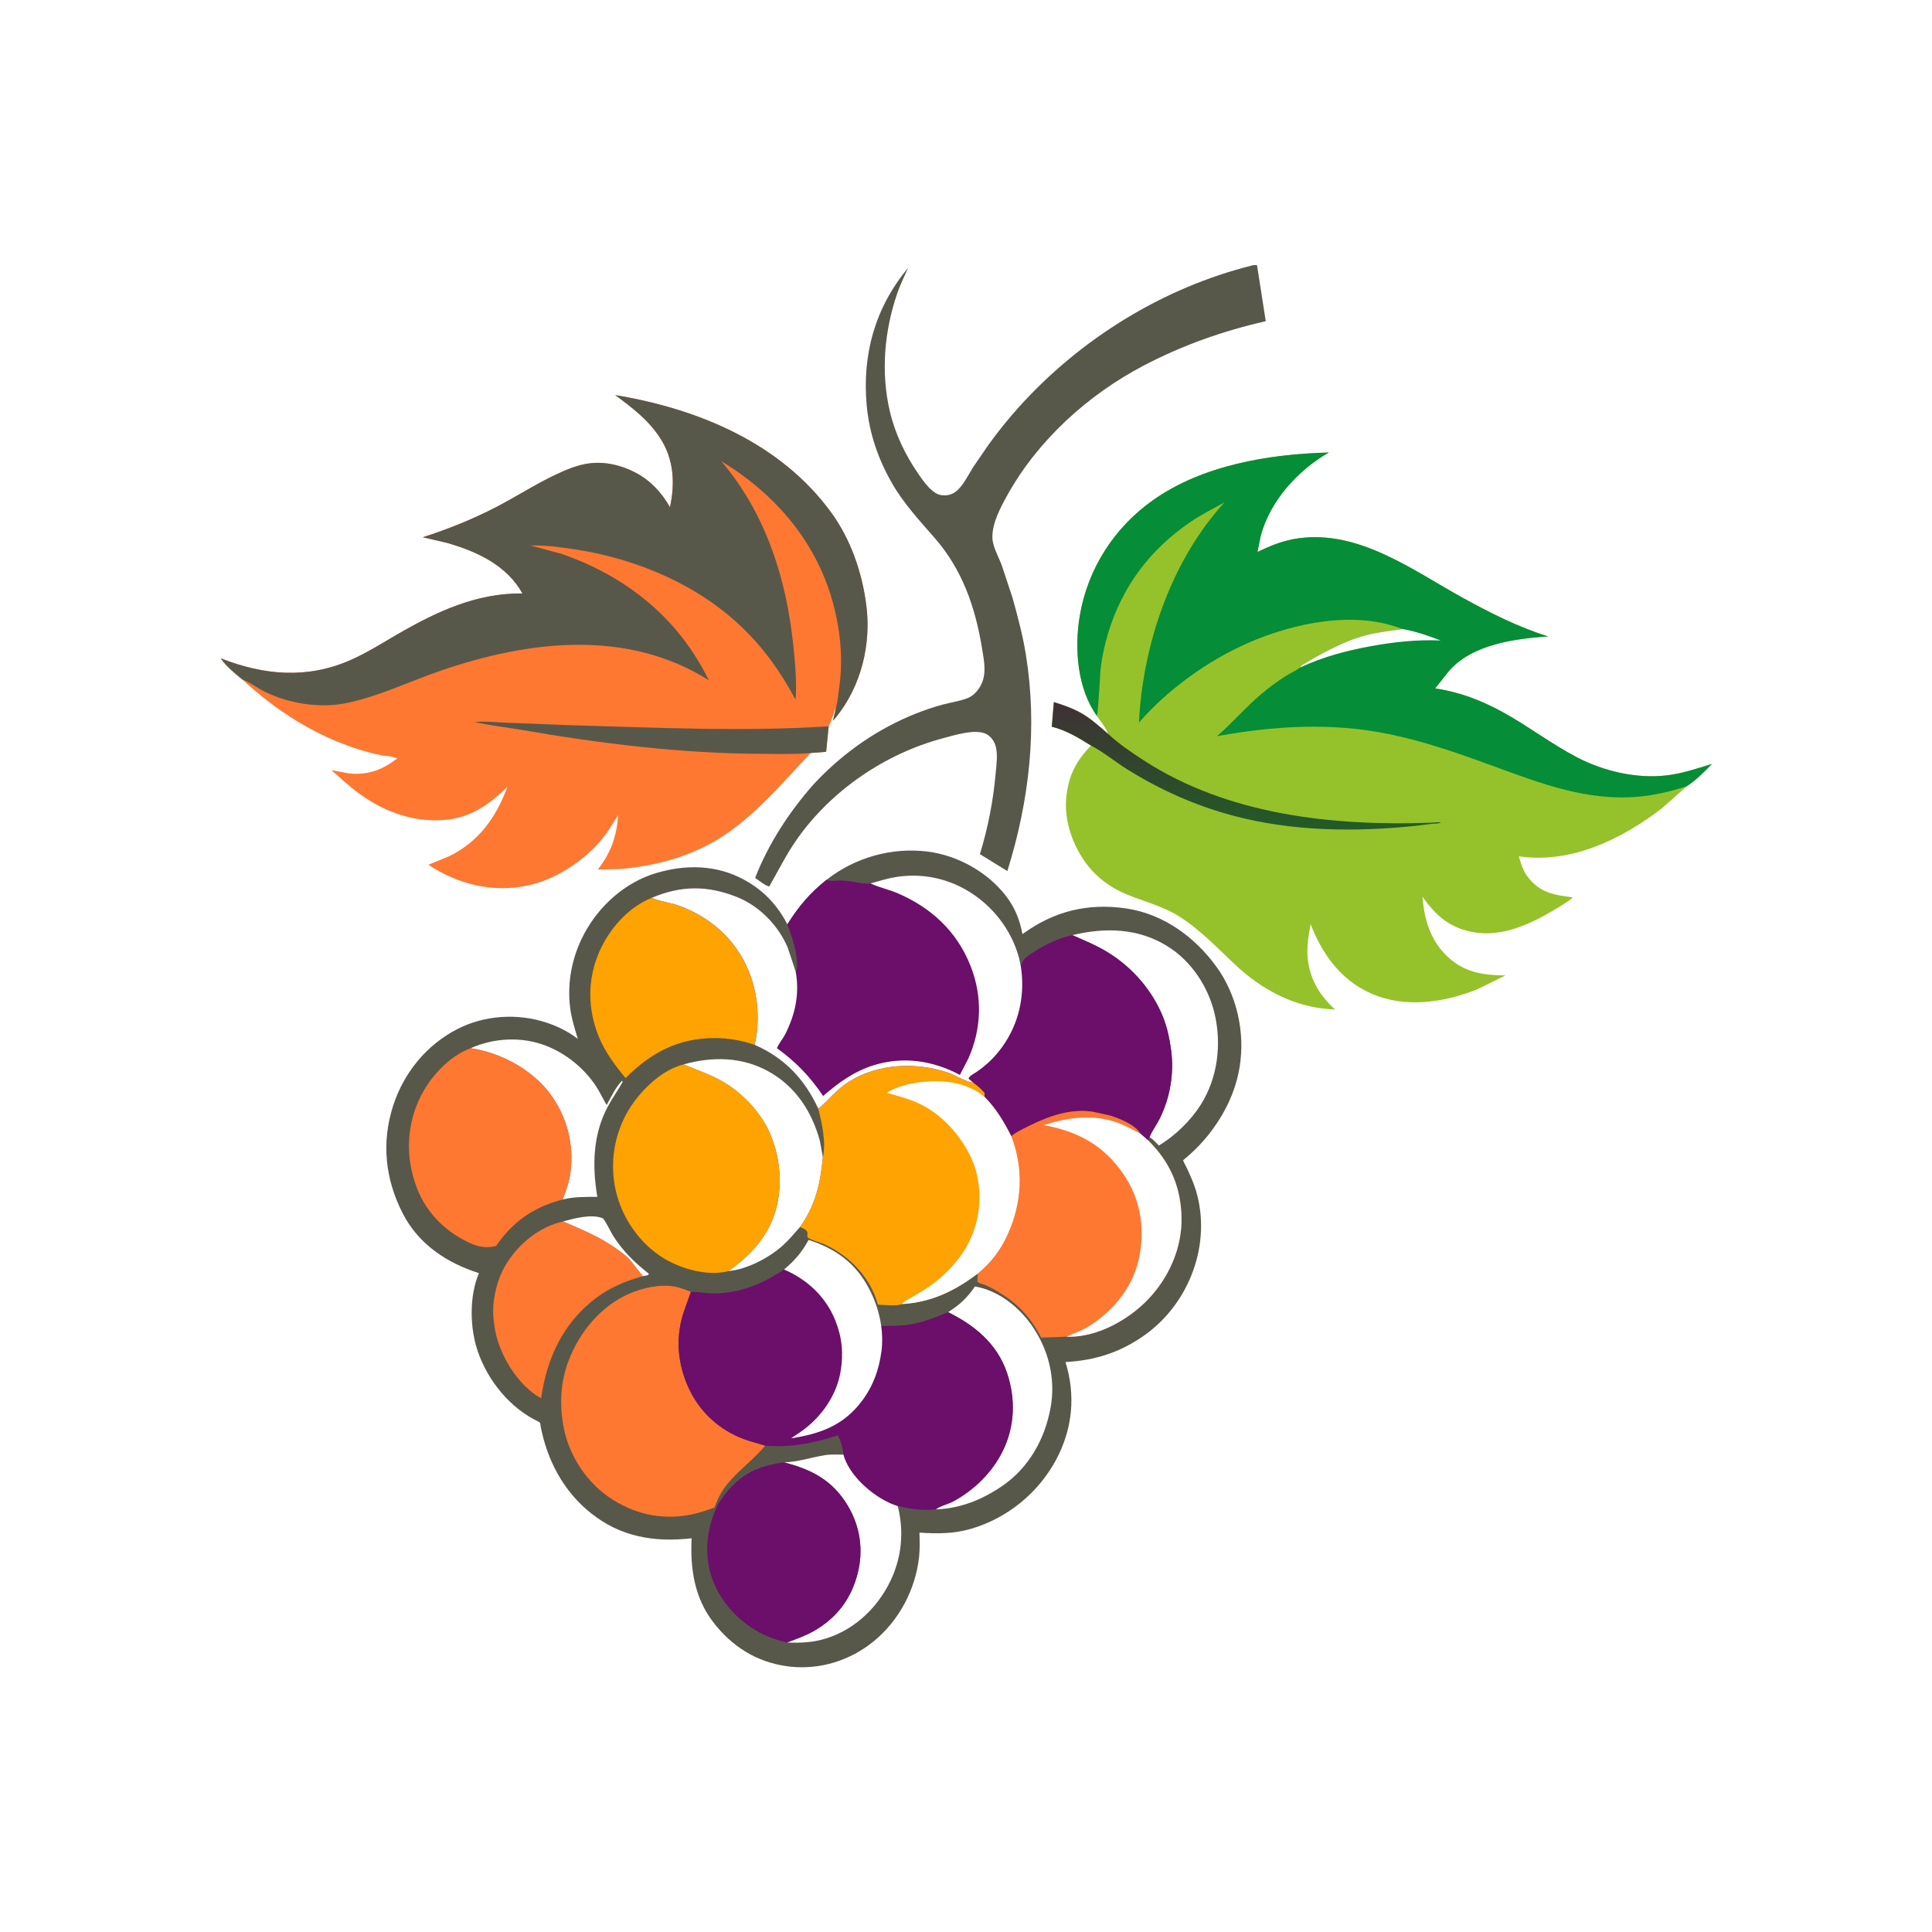
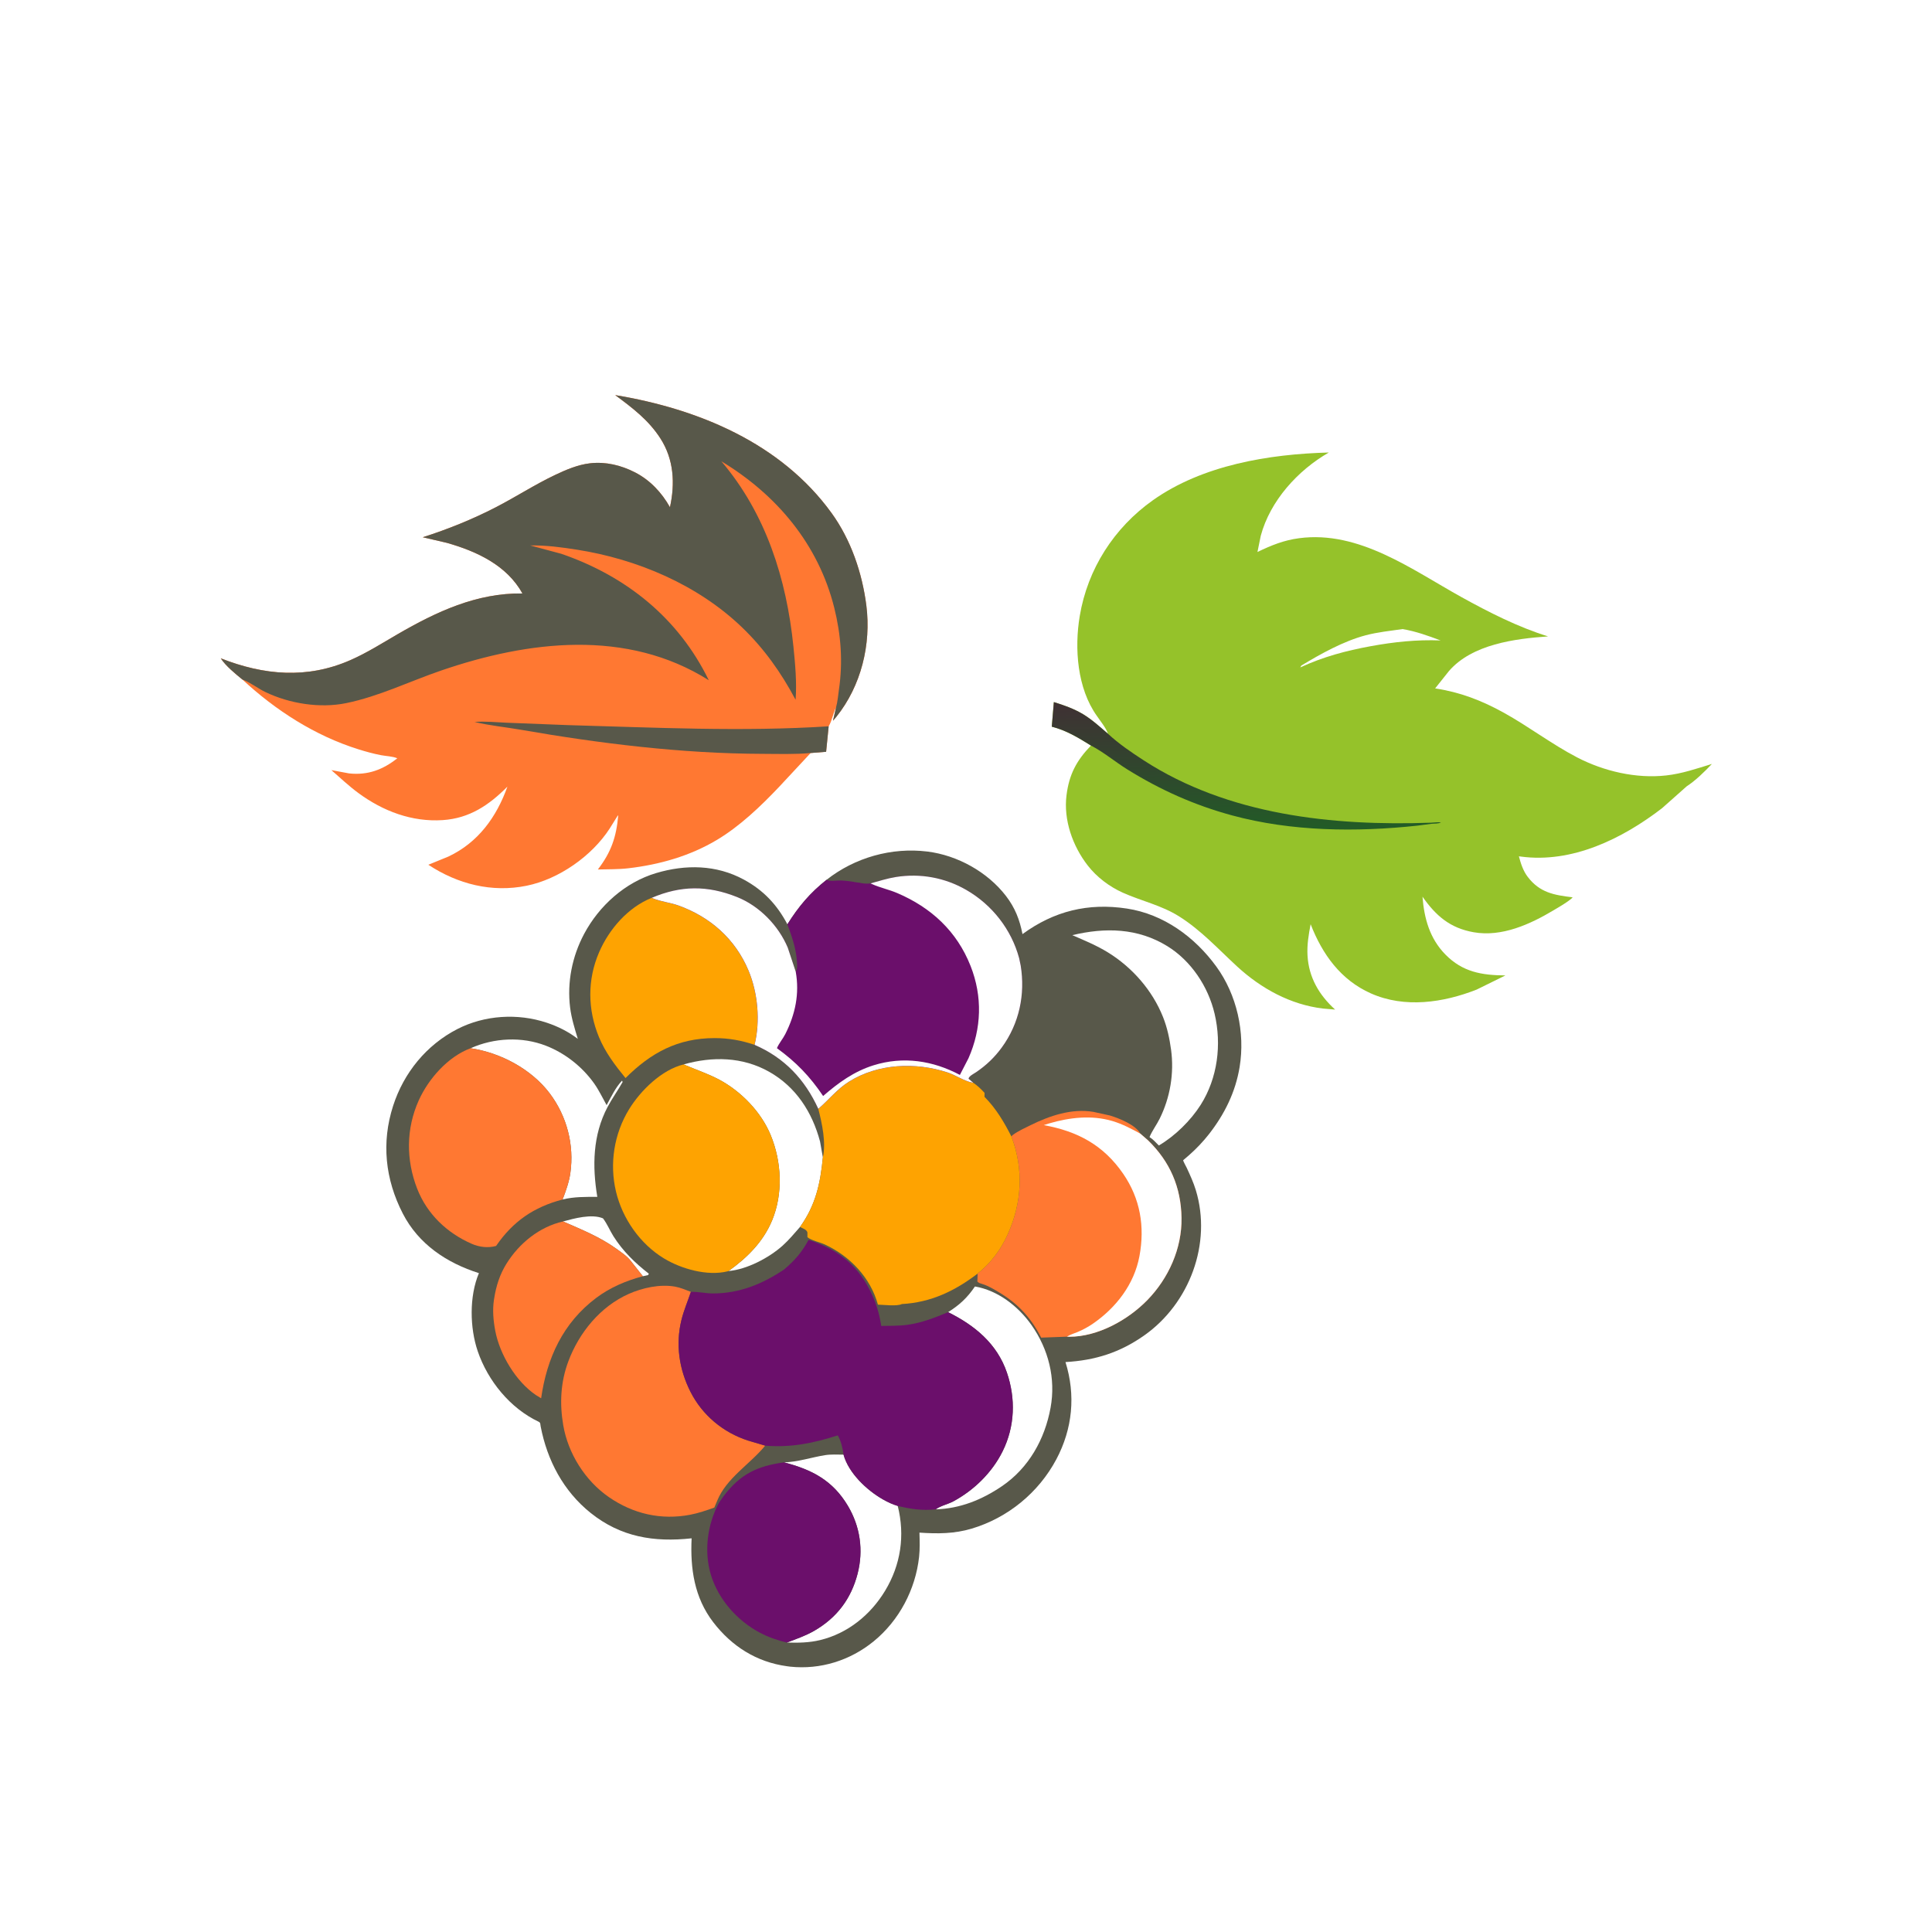
<svg xmlns="http://www.w3.org/2000/svg" version="1.1" style="display: block;" viewBox="0 0 2048 2048" width="1024" height="1024">
  <defs>
    <linearGradient id="Gradient1" gradientUnits="userSpaceOnUse" x1="1307.38" y1="879.727" x2="1304.16" y2="742.649">
      <stop class="stop0" offset="0" stop-opacity="1" stop-color="rgb(34,91,39)" />
      <stop class="stop1" offset="1" stop-opacity="1" stop-color="rgb(63,49,52)" />
    </linearGradient>
  </defs>
  <path transform="translate(0,0)" fill="rgb(255,255,255)" d="M -0 -0 L 2048 0 L 2048 2048 L -0 2048 L -0 -0 z" />
-   <path transform="translate(0,0)" fill="rgb(88,88,74)" d="M 1328.2 281.163 C 1329.93 280.863 1330.68 280.864 1332.5 281.108 L 1341.76 340.507 C 1296.67 350.691 1253.3 366.083 1212.34 387.54 C 1153.14 418.554 1099.7 467.044 1067.29 525.84 C 1060.25 538.614 1052.01 554.288 1051.96 569.167 C 1051.93 579.009 1058.4 589.888 1061.85 599.076 L 1073.36 633.817 C 1078.8 653.363 1084.13 673.322 1087.38 693.357 C 1100.07 771.401 1091.18 848.409 1067.85 923.384 L 1038.74 905.457 C 1047.46 876.773 1052.85 849.171 1055.5 819.261 C 1056.29 810.294 1057.82 799.876 1055.47 791.116 C 1054.01 785.7 1050.52 780.783 1045.5 778.112 C 1034.33 772.169 1010.83 779.556 999.062 782.724 C 937.952 799.167 881.248 837.801 844.76 889.692 C 833.498 905.708 825.115 922.903 815.38 939.786 C 810.395 938.345 804.811 933.598 800.439 930.647 C 814.627 894.321 836.495 860.808 862.195 831.673 C 885.416 806.478 913.802 784.456 944.182 768.637 C 961.679 759.527 979.792 752.244 998.815 747.023 C 1007.52 744.634 1017.29 743.325 1025.64 740.072 C 1029.41 738.605 1032.8 735.893 1035.39 732.83 C 1047.33 718.724 1043.52 702.729 1040.79 686.135 C 1033.74 643.361 1019.95 603.798 991.185 570.716 C 974.876 551.957 958.171 534.157 945.687 512.457 C 930.874 486.711 921.401 459.305 918.716 429.612 C 913.837 375.648 927.748 325.702 962.605 284.027 C 958.66 292.901 954.267 301.82 951.109 311.003 C 937.448 350.725 933.625 394.54 943.175 435.636 C 948.822 459.941 959.826 482.752 974.046 503.15 C 978.82 509.998 984.778 518.395 992 522.779 C 998.214 526.552 1007.1 525.709 1012.89 521.373 C 1020.73 515.498 1026.28 503.646 1031.47 495.365 L 1047.96 471.303 C 1057.82 457.7 1068.18 444.764 1079.4 432.249 C 1144.69 359.417 1232.95 304.706 1328.2 281.163 z" />
  <path transform="translate(0,0)" fill="rgb(255,120,50)" d="M 256.986 720.366 C 249.656 714.361 239.143 705.866 234.038 697.86 C 279.82 715.831 325.502 719.96 371.477 699.738 C 389.147 691.965 404.89 681.906 421.5 672.281 C 462.647 648.435 505.287 628.436 553.825 629.104 C 537.146 599.111 505.416 584.466 473.698 575.442 L 448.168 569.501 C 474.763 561.028 500.995 550.431 525.789 537.62 C 546.959 526.681 566.982 513.648 588.514 503.425 C 600.129 497.91 612.518 492.617 625.394 491.127 C 642.076 489.197 658.297 493.156 673.115 500.722 C 689.008 508.838 701.548 522.221 710.178 537.685 C 715.722 512.491 714.352 487.005 700.097 464.797 C 687.585 445.303 670.466 432.389 652.155 418.833 C 740.097 433.346 827.859 469.682 881.517 543.879 C 902.047 572.267 913.99 607.38 918.369 641.939 C 923.592 683.157 912.811 727.118 886.683 759.684 L 883.004 764.005 L 886.267 749.738 C 883.037 756.307 882.175 763.529 878.429 769.915 L 875.72 796.939 L 859.316 798.234 L 825.761 834.25 C 806.3 854.766 784.429 875.681 760.108 890.252 C 731.496 907.393 699.028 916.587 666.078 920.407 C 655.485 921.635 644.42 921.402 633.751 921.681 C 647.79 903.51 653.36 887.248 655.323 864.537 L 654.877 864.496 L 646.198 878.429 C 627.254 907.531 592.456 931.969 558.178 938.934 C 521.321 946.424 485.083 937.18 454.071 916.678 L 475.276 908.007 C 506.962 893.086 526.366 866.034 537.871 833.879 C 518.376 853.462 497.753 867.465 469.31 869.349 C 436.625 871.513 405.941 859.837 379.853 840.615 C 369.854 833.247 360.609 824.527 351.258 816.355 L 370.105 819.85 C 389.906 821.943 405.89 815.934 421.162 803.811 C 416.241 801.69 409.247 801.554 403.889 800.522 C 395.8 798.964 387.769 796.745 379.91 794.287 C 333.953 779.915 292.055 752.98 256.986 720.366 z" />
  <path transform="translate(0,0)" fill="rgb(88,88,74)" d="M 859.316 798.234 C 842.45 799.79 825.035 799.164 808.094 799.111 C 722.612 798.847 635.819 788.171 551.682 773.505 C 535.546 770.693 518.982 769.162 503.065 765.314 C 514.081 764.366 525.803 765.655 536.857 766.108 L 602.114 768.649 C 693.963 771.198 786.666 775.814 878.429 769.915 L 875.72 796.939 L 859.316 798.234 z" />
  <path transform="translate(0,0)" fill="rgb(88,88,74)" d="M 256.986 720.366 C 249.656 714.361 239.143 705.866 234.038 697.86 C 279.82 715.831 325.502 719.96 371.477 699.738 C 389.147 691.965 404.89 681.906 421.5 672.281 C 462.647 648.435 505.287 628.436 553.825 629.104 C 537.146 599.111 505.416 584.466 473.698 575.442 L 448.168 569.501 C 474.763 561.028 500.995 550.431 525.789 537.62 C 546.959 526.681 566.982 513.648 588.514 503.425 C 600.129 497.91 612.518 492.617 625.394 491.127 C 642.076 489.197 658.297 493.156 673.115 500.722 C 689.008 508.838 701.548 522.221 710.178 537.685 C 715.722 512.491 714.352 487.005 700.097 464.797 C 687.585 445.303 670.466 432.389 652.155 418.833 C 740.097 433.346 827.859 469.682 881.517 543.879 C 902.047 572.267 913.99 607.38 918.369 641.939 C 923.592 683.157 912.811 727.118 886.683 759.684 L 883.004 764.005 L 886.267 749.738 C 887.935 743.762 888.424 737.055 889.322 730.908 C 893.603 701.603 891.511 673.005 884.35 644.297 C 867.582 577.065 823.394 524.464 764.67 488.989 C 811.934 544.511 833.786 613.751 841.059 685.328 C 842.925 703.693 844.759 723.337 843.361 741.777 C 828.134 713.131 809.965 687.463 786.5 664.936 C 739.493 619.808 675.385 592.695 611.5 582.673 C 595.124 580.104 578.685 577.893 562.094 578.212 L 595 587.043 C 663.945 610.765 719.238 655.252 751.343 721.06 C 664.566 666.364 560.132 679.061 467.535 710.825 C 434.009 722.326 401.875 738.169 367 745.338 C 339.127 751.068 306.623 745.862 281.126 733.501 C 273.207 729.661 265.954 723.839 257.839 720.682 L 256.986 720.366 z" />
  <path transform="translate(0,0)" fill="rgb(149,194,42)" d="M 1162.73 758.898 C 1141.87 729.579 1138.81 687.381 1144.58 652.963 C 1152.92 603.133 1180.89 559.539 1221.98 530.367 C 1274.6 493.01 1345.22 481.334 1408.62 479.678 C 1375.76 498.528 1346.45 530.762 1336.46 567.929 L 1332.96 585.134 C 1347.68 578.033 1360.9 572.652 1377.24 570.506 C 1440.72 562.175 1496.44 603.669 1549.08 632.872 C 1577.82 648.815 1609.62 664.964 1641.03 674.617 C 1605.74 677.081 1560.67 682.883 1535.99 711.279 L 1521.3 729.741 C 1547.62 733.665 1570.73 742.575 1594 755.454 C 1620.59 770.164 1644.87 788.886 1671.88 802.908 C 1700.14 817.576 1734.41 825.584 1766.29 821.996 C 1783.19 820.092 1798.53 814.752 1814.69 809.812 C 1807.05 817.89 1797.33 827.492 1787.98 833.512 L 1761.81 856.753 C 1719.63 889.177 1666.4 915.364 1611.95 907.971 L 1610.09 907.709 C 1612.12 915.422 1614.54 923.067 1619.44 929.5 C 1632.21 946.263 1647.29 948.789 1666.99 951.183 L 1666.38 952.028 C 1661.12 956.684 1653.02 961.235 1646.93 964.878 C 1622.03 979.773 1592 993.491 1562.12 988.215 C 1537.01 983.782 1522.09 970.735 1507.89 950.509 C 1509.69 973.587 1515.54 994.857 1532.16 1011.8 C 1550.44 1030.45 1570.72 1033.79 1595.8 1034 L 1565.24 1049.04 C 1529.87 1062.92 1489.05 1068.95 1453.24 1053.06 C 1421.21 1038.84 1401.72 1011.59 1389.32 979.692 C 1387.21 990.719 1385.39 1001.51 1386.02 1012.81 C 1387.31 1036.15 1398.34 1054.81 1415.29 1070.2 L 1402.5 1069.11 C 1368.02 1065.02 1336.84 1047.88 1311.5 1024.59 C 1291.38 1006.09 1273.37 986.208 1250.05 971.5 C 1231.09 959.541 1210.29 955.257 1190.31 946.316 C 1176.1 939.958 1162.63 929.819 1153.07 917.5 C 1137.06 896.876 1127.21 869.228 1130.56 842.904 C 1133.36 820.823 1141.12 806.269 1156.47 790.308 C 1142.92 781.91 1130.47 774.28 1114.94 770.302 L 1117.13 744.249 C 1127.77 747.551 1138.2 751.166 1147.81 756.923 C 1157.68 762.841 1165.89 770.476 1174.59 777.897 C 1172.16 771.232 1166.76 764.78 1162.73 758.898 z" />
  <path transform="translate(0,0)" fill="url(#Gradient1)" d="M 1156.47 790.308 C 1142.92 781.91 1130.47 774.28 1114.94 770.302 L 1117.13 744.249 C 1127.77 747.551 1138.2 751.166 1147.81 756.923 C 1157.68 762.841 1165.89 770.476 1174.59 777.897 C 1186.01 788.521 1199.37 797.572 1212.44 806.04 C 1301.96 864.03 1412.68 875.786 1517 872.09 C 1520.53 871.964 1523.96 871.352 1527.5 871.745 C 1524.7 873.349 1520.68 872.897 1517.5 873.248 L 1502.31 875.234 C 1437.67 882.169 1369.02 881.47 1305.93 864.317 C 1266.04 853.473 1230.22 837.451 1195.1 815.66 C 1182.23 807.674 1169.85 797.243 1156.47 790.308 z" />
-   <path transform="translate(0,0)" fill="rgb(6,141,55)" d="M 1162.73 758.898 C 1141.87 729.579 1138.81 687.381 1144.58 652.963 C 1152.92 603.133 1180.89 559.539 1221.98 530.367 C 1274.6 493.01 1345.22 481.334 1408.62 479.678 C 1375.76 498.528 1346.45 530.762 1336.46 567.929 L 1332.96 585.134 C 1347.68 578.033 1360.9 572.652 1377.24 570.506 C 1440.72 562.175 1496.44 603.669 1549.08 632.872 C 1577.82 648.815 1609.62 664.964 1641.03 674.617 C 1605.74 677.081 1560.67 682.883 1535.99 711.279 L 1521.3 729.741 C 1547.62 733.665 1570.73 742.575 1594 755.454 C 1620.59 770.164 1644.87 788.886 1671.88 802.908 C 1700.14 817.576 1734.41 825.584 1766.29 821.996 C 1783.19 820.092 1798.53 814.752 1814.69 809.812 C 1807.05 817.89 1797.33 827.492 1787.98 833.512 C 1770.68 838.988 1754.11 843.048 1735.98 844.594 C 1682.03 849.191 1633.76 830.661 1584.17 812.5 C 1547.24 798.975 1510.6 786.01 1472 778.094 C 1411.54 765.694 1350.31 769.397 1290 780.422 C 1306.34 766.421 1320.28 749.768 1336.91 735.799 C 1345.13 728.892 1353.77 722.453 1362.83 716.683 C 1367.4 713.766 1372.46 711.548 1376.92 708.483 L 1378.33 707.492 L 1379.45 705.53 C 1399.98 693.121 1424.16 679.675 1447.42 673.5 C 1460.31 670.079 1473.59 668.749 1486.75 666.837 C 1435.54 646.79 1371.74 660.286 1323.06 681.54 C 1280.58 700.085 1237.69 730.94 1207.33 765.991 C 1211.36 683.347 1241.44 594.423 1297.94 532.613 C 1285.91 539.143 1273.63 545.393 1262.28 553.085 C 1219.05 582.393 1189.44 621.819 1174.44 671.969 C 1171.01 683.431 1168.38 695.566 1166.9 707.432 C 1166.05 714.175 1164.12 756.717 1162.73 758.898 z" />
  <path transform="translate(0,0)" fill="rgb(255,255,255)" d="M 1486.75 666.837 C 1500.96 669.258 1513.66 673.848 1527.08 678.89 C 1501.83 677.909 1477.96 680.444 1453.12 684.969 C 1426.92 689.744 1402.57 696.27 1378.33 707.492 L 1379.45 705.53 C 1399.98 693.121 1424.16 679.675 1447.42 673.5 C 1460.31 670.079 1473.59 668.749 1486.75 666.837 z" />
  <path transform="translate(0,0)" fill="rgb(88,88,74)" d="M 876.148 932.667 C 906.094 909.015 945.227 897.982 983.093 902.681 C 1014.95 906.635 1046.81 924.312 1066.36 949.741 C 1075.96 962.221 1080.89 974.871 1083.88 990.193 C 1117.25 965.78 1153.46 956.839 1194.58 963.111 C 1233.46 969.041 1266.48 993.246 1289.27 1024.48 C 1311.15 1054.45 1320.08 1094.51 1314.04 1131.15 C 1309.65 1157.72 1298.12 1180.99 1281.66 1202.11 C 1275.38 1210.18 1267.81 1218.1 1260.12 1224.82 C 1259.32 1225.52 1254.21 1229.79 1254.2 1229.89 C 1254.12 1230.81 1257.45 1236.82 1258.01 1238 C 1261.6 1245.74 1265.14 1253.46 1267.63 1261.64 C 1284.84 1318.19 1260.89 1381.78 1213.05 1415.52 C 1187.11 1433.82 1160.94 1442.04 1129.46 1443.85 C 1140.37 1478.91 1137.02 1514.45 1119.75 1546.94 C 1100.99 1582.23 1068.39 1608.93 1030.06 1620.4 C 1011.5 1625.95 993.766 1625.94 974.662 1624.65 C 974.88 1633.32 975.22 1641.85 974.261 1650.5 C 970.445 1684.93 953.118 1717.87 926.102 1739.89 C 901.189 1760.2 869.687 1770.11 837.594 1766.72 L 834 1766.24 C 801.96 1761.82 775.671 1745.15 756.069 1719.62 C 735.971 1693.45 731.603 1662.65 733.144 1630.68 C 693.326 1635.04 658.034 1629.36 626.074 1603.75 C 597.188 1580.6 580.039 1547.94 573.117 1512.03 C 572.688 1509.81 573.116 1508.11 571.005 1507.11 C 540.862 1492.87 517.203 1463.81 506.481 1432.55 C 497.934 1407.63 497.343 1374.06 507.669 1349.59 C 473.613 1338.78 443.695 1318.94 426.967 1286.38 C 408.341 1250.13 404.147 1211.24 416.716 1172.23 C 428.009 1137.17 452.067 1107.62 484.931 1090.79 C 513.831 1076 548.831 1073.89 579.509 1084.09 C 591.438 1088.05 602.529 1093.59 612.514 1101.26 C 609.214 1090.39 605.751 1079.4 604.349 1068.08 C 601.024 1041.23 606.467 1013.9 619.151 990.053 C 635.083 960.104 662.666 935.284 695.535 925.499 C 726.818 916.186 759.31 916.584 788.44 932.381 C 809.273 943.678 823.678 958.944 834.676 979.807 C 846.416 961.076 858.665 946.486 876.148 932.667 z" />
  <path transform="translate(0,0)" fill="rgb(255,255,255)" d="M 596.836 1294.79 C 608.838 1291.56 627.129 1286.49 639.195 1291.5 C 643.687 1297.38 646.391 1304.35 650.345 1310.59 C 660.312 1326.32 673.206 1338.84 687.821 1350.19 L 686.958 1351.64 L 681.445 1352.85 L 668.934 1337 C 664.599 1331.44 658.974 1327.77 653.294 1323.69 C 635.966 1311.22 616.306 1303.29 596.836 1294.79 z" />
  <path transform="translate(0,0)" fill="rgb(255,255,255)" d="M 498.836 1111.18 C 523.708 1100.1 553.152 1098.6 578.673 1108.5 C 599.004 1116.39 617.198 1130.75 629.812 1148.5 C 634.942 1155.72 638.697 1163.78 643.027 1171.48 C 647.819 1162.85 652.567 1152.61 659.423 1145.5 L 659.982 1147 C 654.942 1155.99 648.838 1164.4 644.027 1173.5 C 628.306 1203.24 627.742 1236.21 633.169 1268.71 C 620.76 1268.75 608.496 1268.49 596.363 1271.52 C 599.815 1262.55 603.224 1253.04 604.585 1243.5 C 608.846 1213.63 600.907 1183.19 582.784 1159.1 C 563.417 1133.35 530.427 1115.79 498.836 1111.18 z" />
  <path transform="translate(0,0)" fill="rgb(255,255,255)" d="M 831.105 1550.17 C 845.8 1549.77 860.034 1544.88 874.406 1542.55 C 880.731 1541.52 887.761 1541.95 894.176 1541.98 C 899.561 1561.58 918.886 1579.76 936.067 1589.5 C 940.955 1592.27 946.236 1594.78 951.642 1596.35 C 959.495 1627.56 954.914 1658.75 938.168 1686.4 C 922.7 1711.94 898.627 1731.46 869.376 1738.55 C 857.721 1741.37 846.057 1741.55 834.129 1741.17 C 844.083 1737.36 853.872 1734.06 863.156 1728.7 C 887.035 1714.89 902.2 1694.91 909.08 1668.22 C 915.476 1643.41 911.858 1618.24 898.821 1596.3 C 882.751 1569.25 860.545 1557.8 831.105 1550.17 z" />
  <path transform="translate(0,0)" fill="rgb(255,255,255)" d="M 1005.01 1390.96 C 1017.13 1383.33 1025.46 1375.6 1033.48 1363.73 C 1057.72 1367.83 1079.43 1384.71 1093.42 1404.59 C 1111.44 1430.19 1119.31 1461.23 1113.65 1492.24 C 1107.57 1525.58 1090.51 1556.17 1061.98 1575.5 C 1040.79 1589.86 1017.75 1599.17 991.915 1599.97 C 996.841 1596.19 1004.93 1594.54 1010.59 1591.49 C 1032.61 1579.61 1051.77 1560.83 1062.88 1538.32 C 1075.89 1511.98 1076.79 1482.57 1067.34 1454.95 C 1056.86 1424.31 1033.19 1404.89 1005.01 1390.96 z" />
  <path transform="translate(0,0)" fill="rgb(255,255,255)" d="M 724.699 1128.32 C 755.294 1119.66 787.109 1120.23 815.289 1136.11 C 843.781 1152.16 860.996 1178.93 869.281 1210.05 L 872.272 1226.98 C 869.599 1254.57 864.62 1277.6 848.04 1300.65 C 842.111 1307.37 836.181 1314.56 829.495 1320.53 C 815.153 1333.35 791.735 1345.69 772.268 1347.36 C 791.997 1333.23 809.07 1316.4 818.5 1293.58 C 830.243 1265.17 828.571 1231.55 816.999 1203.34 C 806.91 1178.74 785.636 1156.85 762.294 1144.42 C 750.656 1138.23 738.35 1134.16 726.303 1129.01 L 724.699 1128.32 z" />
  <path transform="translate(0,0)" fill="rgb(255,255,255)" d="M 1136.7 991.315 C 1171.6 982.95 1206.04 983.691 1237.3 1002.89 C 1262.64 1018.46 1280.79 1045.85 1287.54 1074.66 C 1295.16 1107.16 1290.79 1142.68 1272.78 1171.17 C 1262.33 1187.7 1245.3 1204.44 1228.41 1214.26 C 1225.29 1211.12 1222.3 1207.71 1218.53 1205.35 C 1221.37 1198.54 1226.02 1192.47 1229.31 1185.84 C 1240.46 1163.37 1244.77 1137.61 1241.38 1112.73 C 1239.75 1100.83 1237.3 1089.26 1232.84 1078.06 C 1221.59 1049.81 1200.21 1025.44 1174.42 1009.57 C 1162.46 1002.2 1149.55 996.887 1136.7 991.315 z" />
  <path transform="translate(0,0)" fill="rgb(255,120,50)" d="M 681.445 1352.85 C 663.624 1357.62 646.802 1364.71 631.976 1375.85 C 596.816 1402.28 579.716 1439.54 573.622 1482.23 L 567.966 1478.74 C 546.859 1464.38 529.835 1435.88 525.044 1410.94 C 522.989 1400.23 521.947 1388.9 523.583 1378.04 L 523.835 1376.5 C 525.882 1363.23 529.781 1350.96 536.927 1339.5 C 550.373 1317.92 571.807 1300.51 596.836 1294.79 C 616.306 1303.29 635.966 1311.22 653.294 1323.69 C 658.974 1327.77 664.599 1331.44 668.934 1337 L 681.445 1352.85 z" />
  <path transform="translate(0,0)" fill="rgb(254,163,1)" d="M 690.879 951.734 L 691.701 952.102 C 700.381 955.815 710.157 956.607 719.084 959.81 C 752.907 971.944 779.405 995.278 793.459 1028.78 C 803.425 1052.54 806.086 1082.46 799.889 1107.57 C 785.86 1102.82 772.306 1100.42 757.46 1100.43 C 718.555 1100.45 689.99 1115.91 663.071 1142.8 C 652.051 1129.29 641.627 1115.6 634.917 1099.37 C 622.858 1070.19 622.494 1038.6 635.04 1009.5 C 645.621 984.96 665.725 961.762 690.879 951.734 z" />
  <path transform="translate(0,0)" fill="rgb(107,15,107)" d="M 762.303 1592.72 L 767.034 1586 C 784.685 1562.64 802.586 1554.08 831.105 1550.17 C 860.545 1557.8 882.751 1569.25 898.821 1596.3 C 911.858 1618.24 915.476 1643.41 909.08 1668.22 C 902.2 1694.91 887.035 1714.89 863.156 1728.7 C 853.872 1734.06 844.083 1737.36 834.129 1741.17 C 824.434 1738.95 814.337 1735.4 805.551 1730.75 C 781.556 1718.07 761.352 1695.37 753.5 1669.13 C 746.056 1644.24 749.899 1615.37 762.303 1592.72 z" />
  <path transform="translate(0,0)" fill="rgb(255,120,50)" d="M 498.836 1111.18 C 530.427 1115.79 563.417 1133.35 582.784 1159.1 C 600.907 1183.19 608.846 1213.63 604.585 1243.5 C 603.224 1253.04 599.815 1262.55 596.363 1271.52 C 565.874 1279.48 543.67 1294.78 525.854 1320.77 C 517.167 1323.12 508.112 1322.01 499.966 1318.45 C 473.79 1307 452.677 1286.9 442.222 1260.07 C 430.296 1229.47 430.367 1196.39 443.963 1166.29 C 454.255 1143.51 474.913 1120.05 498.836 1111.18 z" />
  <path transform="translate(0,0)" fill="rgb(254,163,1)" d="M 772.268 1347.36 C 771.907 1347.53 771.507 1347.61 771.118 1347.7 C 749.769 1352.9 722.429 1345.19 704 1334.07 C 678.658 1318.79 659.832 1291.92 652.976 1263.13 C 645.939 1233.58 650.897 1201.94 666.802 1175.94 C 678.989 1156.01 701.388 1134 724.699 1128.32 L 726.303 1129.01 C 738.35 1134.16 750.656 1138.23 762.294 1144.42 C 785.636 1156.85 806.91 1178.74 816.999 1203.34 C 828.571 1231.55 830.243 1265.17 818.5 1293.58 C 809.07 1316.4 791.997 1333.23 772.268 1347.36 z" />
-   <path transform="translate(0,0)" fill="rgb(107,15,107)" d="M 1081.97 1023.53 L 1084.91 1018 C 1087.09 1014.82 1091.61 1011.97 1094.81 1009.81 C 1106.66 1001.84 1122.68 994.077 1136.7 991.315 C 1149.55 996.887 1162.46 1002.2 1174.42 1009.57 C 1200.21 1025.44 1221.59 1049.81 1232.84 1078.06 C 1237.3 1089.26 1239.75 1100.83 1241.38 1112.73 C 1244.77 1137.61 1240.46 1163.37 1229.31 1185.84 C 1226.02 1192.47 1221.37 1198.54 1218.53 1205.35 L 1216.99 1208.84 L 1208.78 1201.7 C 1203.85 1192.38 1186.24 1185.42 1176.56 1182.48 L 1158.98 1178.62 C 1136.1 1174.79 1112.9 1182.67 1092.66 1192.62 C 1086.43 1195.68 1079.49 1198.84 1073.86 1202.92 C 1072.85 1203.66 1073.08 1203.56 1072.16 1204.75 C 1064.23 1189.23 1055.93 1175.16 1043.62 1162.69 L 1043.66 1158.5 C 1039.86 1154.35 1036.37 1150.97 1031.7 1147.76 L 1026.71 1143.5 C 1027.05 1140.73 1032.23 1138.25 1034.63 1136.63 C 1045.44 1129.33 1054.37 1120.81 1062.05 1110.23 C 1080.44 1084.9 1086.95 1054.26 1081.97 1023.53 z" />
  <path transform="translate(0,0)" fill="rgb(255,120,50)" d="M 760.414 1590.49 L 757.213 1598.09 C 748.879 1601.07 740.349 1604.03 731.637 1605.69 C 700.751 1611.58 671.22 1604.82 645.422 1586.99 C 620.384 1569.69 602.219 1540.89 597.081 1510.9 C 593.131 1487.84 594.208 1465.21 602.442 1443.15 C 613.823 1412.65 636.368 1384.99 666.495 1371.58 C 680.988 1365.13 699.762 1361.03 715.525 1363.87 C 721.31 1364.91 726.904 1367.32 732.362 1369.44 C 729.063 1379.32 724.824 1389.16 722.344 1399.25 C 715.972 1425.2 719.905 1451.48 731.857 1475.2 C 744.414 1500.11 766.559 1518.55 793 1527.08 L 811.152 1532.44 C 795.291 1551.88 770.166 1566.7 760.414 1590.49 z" />
  <path transform="translate(0,0)" fill="rgb(255,120,50)" d="M 1072.16 1204.75 C 1073.08 1203.56 1072.85 1203.66 1073.86 1202.92 C 1079.49 1198.84 1086.43 1195.68 1092.66 1192.62 C 1112.9 1182.67 1136.1 1174.79 1158.98 1178.62 L 1176.56 1182.48 C 1186.24 1185.42 1203.85 1192.38 1208.78 1201.7 L 1216.99 1208.84 C 1240.28 1231.48 1251.97 1258.6 1252.45 1291.17 C 1252.93 1323.48 1238.69 1355.06 1216.33 1378.05 C 1195.73 1399.23 1163.8 1417.03 1133.47 1417.01 L 1130.94 1416.93 L 1103.66 1417.95 L 1102.65 1415.98 C 1092.26 1396.22 1078.77 1381.85 1059.63 1370.29 C 1053.74 1366.72 1047.82 1363.12 1041.2 1361.07 C 1039.04 1360.4 1037.69 1360.14 1036.06 1358.5 L 1036.35 1350.06 C 1050.41 1338.68 1060.56 1325.29 1068.06 1308.81 C 1083.37 1275.14 1085.28 1239.37 1072.16 1204.75 z" />
  <path transform="translate(0,0)" fill="rgb(255,255,255)" d="M 1130.94 1416.93 C 1134.37 1414.68 1138.72 1413.53 1142.5 1411.91 C 1148 1409.54 1153.38 1406.69 1158.32 1403.3 C 1183.09 1386.31 1202.32 1361.43 1207.87 1331.51 C 1213.68 1300.26 1208.77 1270.63 1190.61 1244.23 C 1169.63 1213.75 1142.14 1199.13 1106.42 1192.68 L 1112.14 1190.86 C 1133.85 1184.51 1157.1 1181.84 1179.13 1188.32 C 1189.7 1191.43 1199.13 1196.47 1208.78 1201.7 L 1216.99 1208.84 C 1240.28 1231.48 1251.97 1258.6 1252.45 1291.17 C 1252.93 1323.48 1238.69 1355.06 1216.33 1378.05 C 1195.73 1399.23 1163.8 1417.03 1133.47 1417.01 L 1130.94 1416.93 z" />
  <path transform="translate(0,0)" fill="rgb(254,163,1)" d="M 867.44 1175.42 C 878.654 1165.74 887.238 1154.53 900.028 1146.54 C 930.885 1127.26 970.522 1125.69 1004.57 1136.86 C 1013.01 1139.62 1021.95 1145.87 1030.28 1147.51 L 1031.7 1147.76 C 1036.37 1150.97 1039.86 1154.35 1043.66 1158.5 L 1043.62 1162.69 C 1055.93 1175.16 1064.23 1189.23 1072.16 1204.75 C 1085.28 1239.37 1083.37 1275.14 1068.06 1308.81 C 1060.56 1325.29 1050.41 1338.68 1036.35 1350.06 C 1012.1 1368.55 986.825 1380.66 955.981 1382.35 C 951.065 1384.91 936.548 1383.13 930.634 1382.96 C 922.7 1354.17 900.983 1331.64 874.5 1319.27 C 869.235 1316.81 860.052 1314.97 855.911 1311.5 L 855.9 1306.5 C 855.234 1303.4 850.681 1302.03 848.04 1300.65 C 864.62 1277.6 869.599 1254.57 872.272 1226.98 C 875.753 1210.91 871.454 1191.16 867.44 1175.42 z" />
-   <path transform="translate(0,0)" fill="rgb(255,255,255)" d="M 955.981 1382.35 C 958.002 1379.32 963.398 1377.06 966.578 1375.18 C 974.465 1370.52 982.431 1365.91 989.737 1360.36 C 999.442 1353 1008.34 1344.1 1015.85 1334.5 C 1033.19 1312.33 1041.1 1283.79 1037.4 1255.8 L 1037.14 1254 C 1035.6 1242.36 1032.23 1232.03 1026.68 1221.7 C 1014.64 1199.32 996.1 1179.66 972.743 1169.11 C 962.296 1164.39 951.149 1161.65 940.196 1158.38 C 950.961 1150.96 968.129 1147.65 981.066 1146.5 C 1002.87 1144.56 1026.55 1148.42 1043.62 1162.69 C 1055.93 1175.16 1064.23 1189.23 1072.16 1204.75 C 1085.28 1239.37 1083.37 1275.14 1068.06 1308.81 C 1060.56 1325.29 1050.41 1338.68 1036.35 1350.06 C 1012.1 1368.55 986.825 1380.66 955.981 1382.35 z" />
  <path transform="translate(0,0)" fill="rgb(107,15,107)" d="M 922.804 936.433 C 931.63 934.008 940.777 931.071 949.811 929.645 C 975.671 925.563 1001.51 930.281 1024.18 943.29 C 1051.57 959.014 1072.14 985.195 1080.34 1015.76 L 1081.97 1023.53 C 1086.95 1054.26 1080.44 1084.9 1062.05 1110.23 C 1054.37 1120.81 1045.44 1129.33 1034.63 1136.63 C 1032.23 1138.25 1027.05 1140.73 1026.71 1143.5 L 1031.7 1147.76 L 1030.28 1147.51 C 1021.95 1145.87 1013.01 1139.62 1004.57 1136.86 C 970.522 1125.69 930.885 1127.26 900.028 1146.54 C 887.238 1154.53 878.654 1165.74 867.44 1175.42 C 853.143 1144.2 831.66 1121.36 799.889 1107.57 C 806.086 1082.46 803.425 1052.54 793.459 1028.78 C 779.405 995.278 752.907 971.944 719.084 959.81 C 710.157 956.607 700.381 955.815 691.701 952.102 L 690.879 951.734 C 721.719 938.601 749.833 938.355 781.237 950.872 C 804.986 960.338 825.189 981.083 835.056 1004.55 L 843.507 1029.99 L 844.343 1028.57 C 845.472 1025.97 844.913 1021.28 844.707 1018.45 C 843.709 1004.71 839.327 992.652 834.676 979.807 C 846.416 961.076 858.665 946.486 876.148 932.667 C 880.428 934.62 887.051 933.143 891.78 933.363 C 897.284 933.619 902.615 934.343 908 935.369 L 911.5 935.767 L 913.027 936.129 C 915.939 936.699 919.864 936.896 922.804 936.433 z" />
  <path transform="translate(0,0)" fill="rgb(255,255,255)" d="M 922.804 936.433 C 931.63 934.008 940.777 931.071 949.811 929.645 C 975.671 925.563 1001.51 930.281 1024.18 943.29 C 1051.57 959.014 1072.14 985.195 1080.34 1015.76 L 1081.97 1023.53 C 1086.95 1054.26 1080.44 1084.9 1062.05 1110.23 C 1054.37 1120.81 1045.44 1129.33 1034.63 1136.63 C 1032.23 1138.25 1027.05 1140.73 1026.71 1143.5 L 1031.7 1147.76 L 1030.28 1147.51 C 1021.95 1145.87 1013.01 1139.62 1004.57 1136.86 C 970.522 1125.69 930.885 1127.26 900.028 1146.54 C 887.238 1154.53 878.654 1165.74 867.44 1175.42 C 853.143 1144.2 831.66 1121.36 799.889 1107.57 C 806.086 1082.46 803.425 1052.54 793.459 1028.78 C 779.405 995.278 752.907 971.944 719.084 959.81 C 710.157 956.607 700.381 955.815 691.701 952.102 L 690.879 951.734 C 721.719 938.601 749.833 938.355 781.237 950.872 C 804.986 960.338 825.189 981.083 835.056 1004.55 L 843.507 1029.99 C 847.649 1053.45 843.088 1075.01 832.457 1096.13 C 829.885 1101.24 825.702 1105.95 823.574 1111.11 C 843.877 1125.81 858.488 1141 872.54 1161.81 C 888.687 1147.78 905.318 1135.71 926.021 1129.25 C 957.506 1119.44 988.886 1124.24 1017.51 1139.46 L 1026.64 1121.78 C 1040.6 1090.21 1041.58 1056.24 1028.87 1024.01 C 1014.35 987.196 987.209 962.137 951.2 946.724 C 942.414 942.963 932.745 940.977 924.173 937.072 L 922.804 936.433 z" />
  <path transform="translate(0,0)" fill="rgb(107,15,107)" d="M 831.112 1345.75 C 842.591 1336.02 849.954 1327.51 857.124 1314.32 C 886.183 1323.71 907.47 1339.18 921.629 1366.69 C 928.02 1379.1 932.135 1391.71 934.142 1405.54 C 943.456 1405.36 953.129 1405.61 962.355 1404.29 C 977.415 1402.15 991.055 1396.78 1005.01 1390.96 C 1033.19 1404.89 1056.86 1424.31 1067.34 1454.95 C 1076.79 1482.57 1075.89 1511.98 1062.88 1538.32 C 1051.77 1560.83 1032.61 1579.61 1010.59 1591.49 C 1004.93 1594.54 996.841 1596.19 991.915 1599.97 C 977.655 1601.44 965.515 1599.75 951.642 1596.35 C 946.236 1594.78 940.955 1592.27 936.067 1589.5 C 918.886 1579.76 899.561 1561.58 894.176 1541.98 C 893.422 1535.81 891.401 1526.79 888.013 1521.56 C 862.355 1529.83 838.194 1534.73 811.152 1532.44 L 793 1527.08 C 766.559 1518.55 744.414 1500.11 731.857 1475.2 C 719.905 1451.48 715.972 1425.2 722.344 1399.25 C 724.824 1389.16 729.063 1379.32 732.362 1369.44 C 740.031 1369.13 748.003 1371.1 755.844 1371.1 C 783.848 1371.1 808.196 1361.11 831.112 1345.75 z" />
-   <path transform="translate(0,0)" fill="rgb(255,255,255)" d="M 831.112 1345.75 C 842.591 1336.02 849.954 1327.51 857.124 1314.32 C 886.183 1323.71 907.47 1339.18 921.629 1366.69 C 928.02 1379.1 932.135 1391.71 934.142 1405.54 C 935.342 1414.1 935.529 1423.57 934.401 1432.14 C 931.814 1451.79 925.77 1468.84 913.842 1484.86 C 894.431 1510.93 869.506 1519.96 838.559 1524.66 L 848.482 1518.01 C 869.733 1503.33 886.533 1480.18 890.974 1454.36 C 894.283 1435.13 892.775 1418.04 885.496 1399.78 C 875.495 1374.71 855.704 1356.23 831.112 1345.75 z" />
</svg>